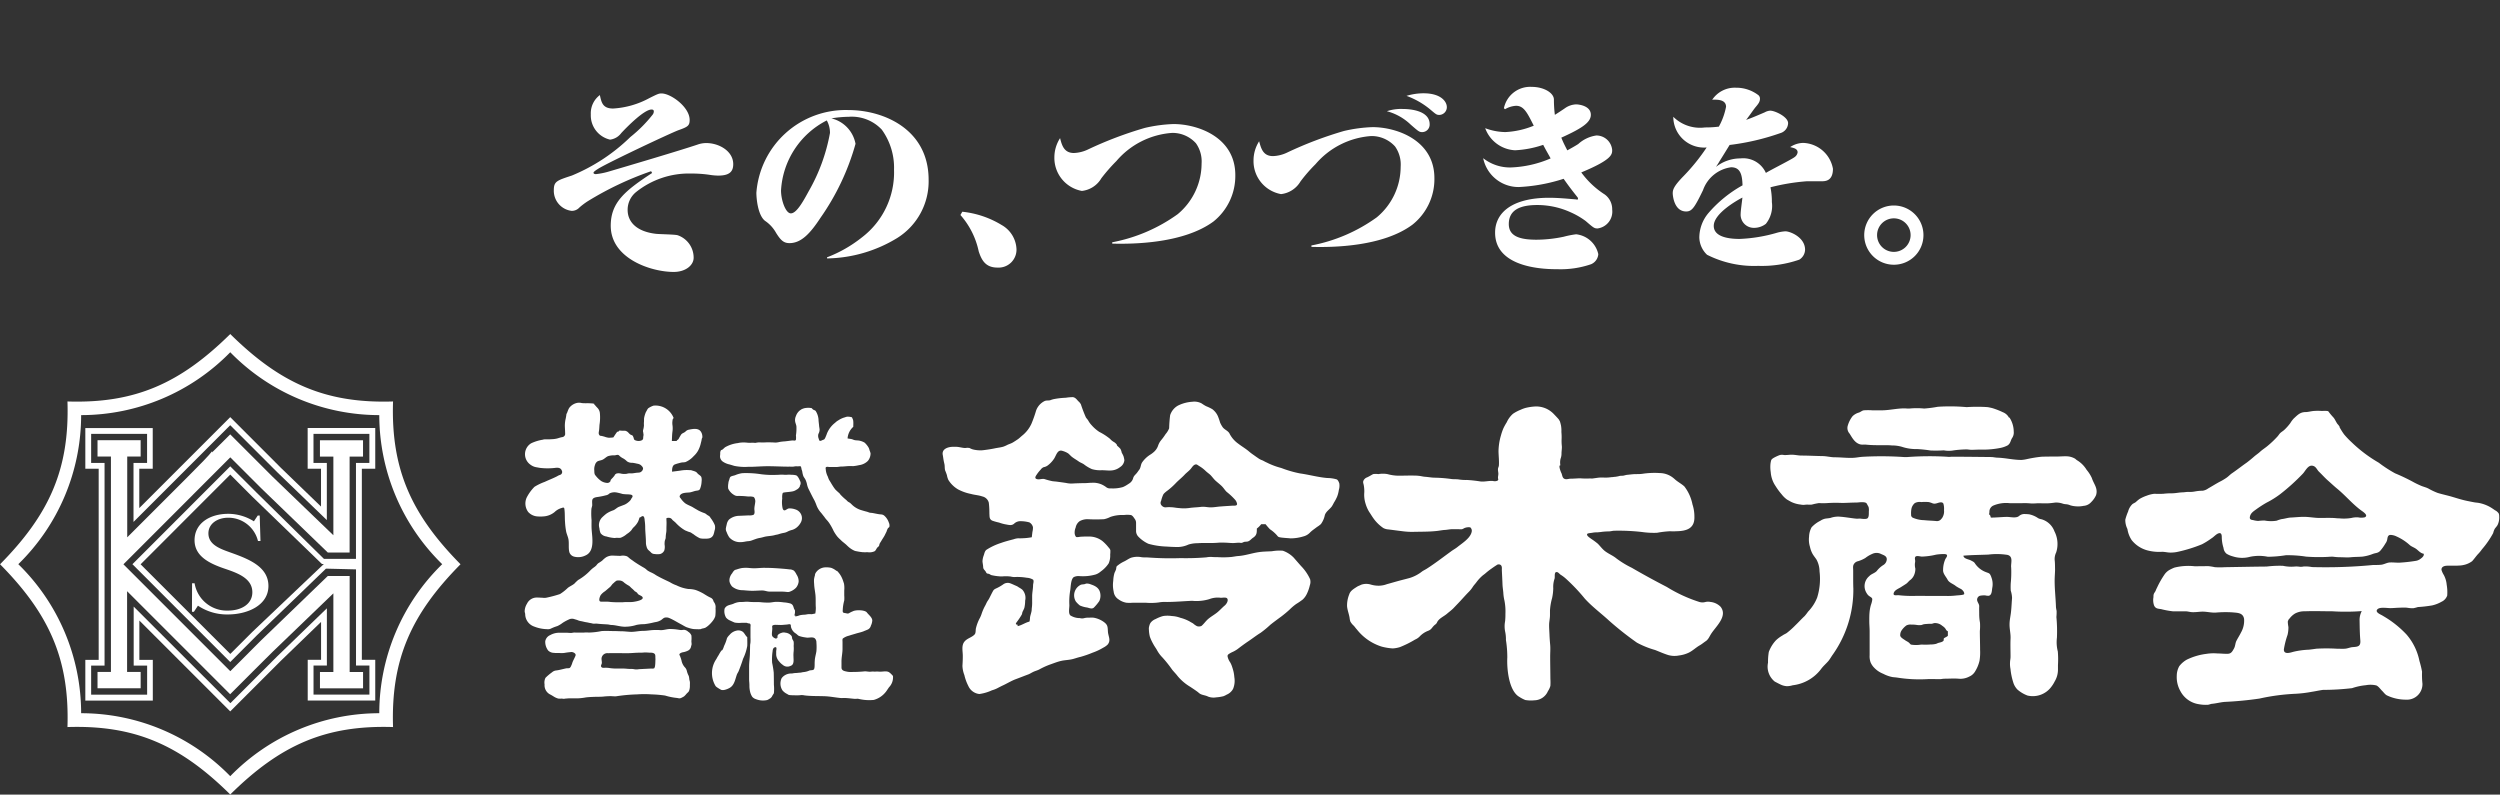
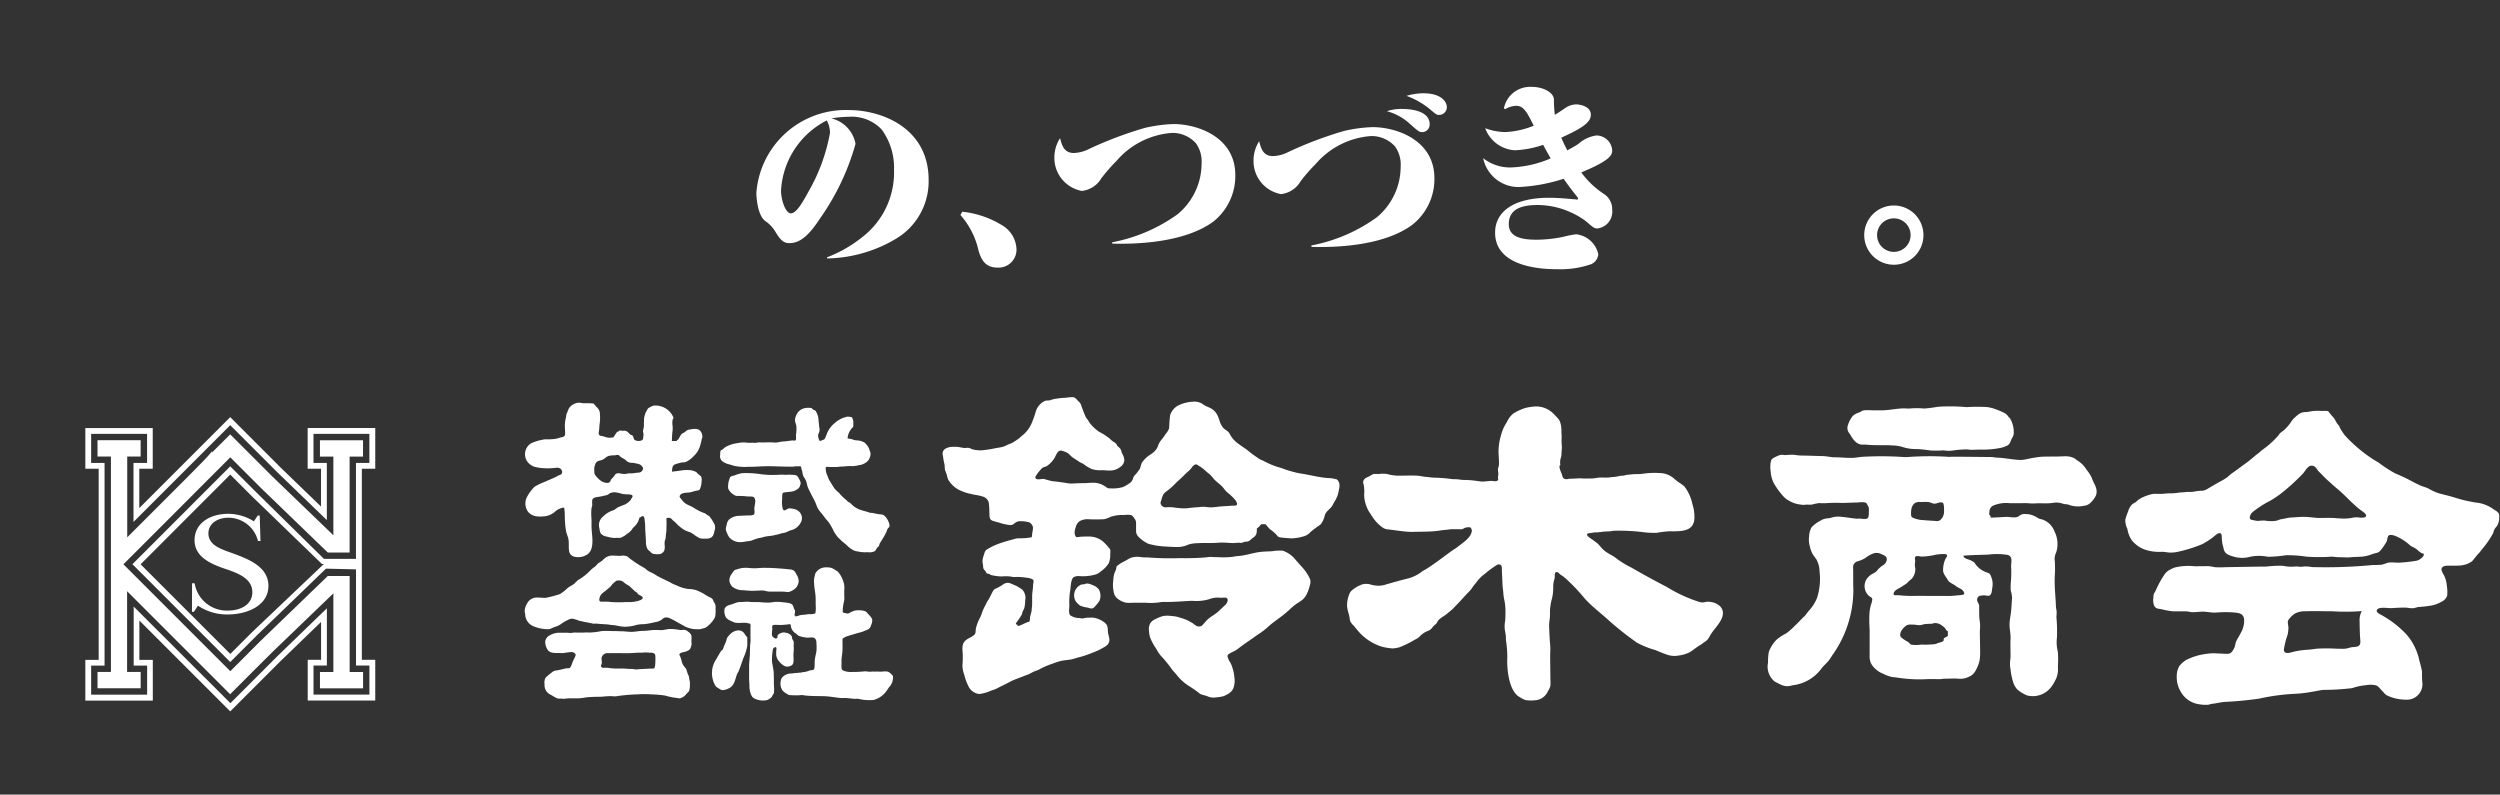
<svg xmlns="http://www.w3.org/2000/svg" width="129" height="41" viewBox="0 0 129 41">
  <rect x="0" y="0" width="129" height="41" fill="#333333" stroke="none" />
  <defs>
    <clipPath id="a">
      <rect width="129" height="41" transform="translate(20 6.452)" fill="#fff" />
    </clipPath>
  </defs>
  <g transform="translate(-20 -6.452)" clip-path="url(#a)">
    <g transform="translate(20 10.935)">
      <g transform="translate(28.575)">
-         <path d="M133.523,5.549A16.5,16.5,0,0,0,130.25,7.1a3.543,3.543,0,0,0-.425.32.533.533,0,0,1-.4.176,1.044,1.044,0,0,1-.923-1.067c0-.456.156-.5.932-.756a9.535,9.535,0,0,0,3.018-1.988,7.023,7.023,0,0,0,1.139-1.141.285.285,0,0,0,.071-.185c0-.051-.031-.093-.116-.093-.371,0-1.212.838-1.563,1.214a.852.852,0,0,1-.578.34,1.281,1.281,0,0,1-.994-1.305,1.17,1.17,0,0,1,.467-.994c.082.382.145.694.683.694a4.455,4.455,0,0,0,1.875-.54c.438-.218.487-.238.625-.238.476,0,1.45.7,1.45,1.368,0,.311-.116.362-.6.536-.456.178-3.407,1.566-4.083,1.959-.08.053-.278.165-.278.229s.093.071.124.071a3.658,3.658,0,0,0,.694-.142c.921-.271,3.645-1.076,4.568-1.388a1.327,1.327,0,0,1,.436-.073c.652,0,1.388.414,1.388,1.087,0,.382-.187.592-.776.592a3.133,3.133,0,0,1-.458-.042,6.289,6.289,0,0,0-.921-.064,4.363,4.363,0,0,0-2.86.956,1.177,1.177,0,0,0-.434.921c0,.623.467,1.121,1.47,1.234.178.02.952.029,1.107.071a1.221,1.221,0,0,1,.829,1.159c0,.4-.425.736-1.027.736-1.181,0-3.251-.694-3.251-2.382,0-1.2.725-1.8,2.135-2.724Z" transform="translate(-128.5 -1.198)" fill="#fff" />
        <path d="M176.782,9.514c0,.5.238,1.181.507,1.181.3,0,.654-.652.912-1.127a9.379,9.379,0,0,0,1.107-3.024,1.317,1.317,0,0,0-.165-.645A4.325,4.325,0,0,0,176.782,9.514Zm2.373,3.449a6.759,6.759,0,0,0,1.81-1.036,4.212,4.212,0,0,0,1.648-3.48,3.35,3.35,0,0,0-.632-2.073,2.126,2.126,0,0,0-1.7-.663,5.859,5.859,0,0,0-.9.082,1.659,1.659,0,0,1,1.245,1.314,12.487,12.487,0,0,1-1.812,3.823c-.518.789-.985,1.3-1.594,1.3-.291,0-.447-.133-.694-.529a1.793,1.793,0,0,0-.569-.62c-.382-.3-.447-1.192-.447-1.45a4.621,4.621,0,0,1,4.754-4.267c1.79,0,4.134.974,4.134,3.6a3.448,3.448,0,0,1-1.617,3,7.148,7.148,0,0,1-3.625,1.056v-.053" transform="translate(-165.056 -4.168)" fill="#fff" />
        <path d="M222.956,28.97a4.88,4.88,0,0,1,2.03.685,1.5,1.5,0,0,1,.767,1.243.925.925,0,0,1-.985.954c-.623,0-.821-.4-.965-.838a4.114,4.114,0,0,0-.943-1.875Z" transform="translate(-201.877 -22.528)" fill="#fff" />
-         <path d="M247.644,14.738a8.473,8.473,0,0,0,3.378-1.45,3.407,3.407,0,0,0,1.234-2.611,1.619,1.619,0,0,0-.291-1.047,1.627,1.627,0,0,0-1.232-.536,4.159,4.159,0,0,0-2.871,1.45,8.94,8.94,0,0,0-.778.89,1.333,1.333,0,0,1-1.005.654,1.73,1.73,0,0,1-1.419-1.739,1.828,1.828,0,0,1,.294-.985c.091.362.2.767.714.767a1.857,1.857,0,0,0,.736-.187,19.489,19.489,0,0,1,2.922-1.107,7.5,7.5,0,0,1,1.481-.2c1.243,0,3.189.672,3.189,2.631a3.011,3.011,0,0,1-1.13,2.4c-1.523,1.119-4.083,1.17-5.221,1.139Z" transform="translate(-218.829 -6.719)" fill="#fff" />
+         <path d="M247.644,14.738a8.473,8.473,0,0,0,3.378-1.45,3.407,3.407,0,0,0,1.234-2.611,1.619,1.619,0,0,0-.291-1.047,1.627,1.627,0,0,0-1.232-.536,4.159,4.159,0,0,0-2.871,1.45,8.94,8.94,0,0,0-.778.89,1.333,1.333,0,0,1-1.005.654,1.73,1.73,0,0,1-1.419-1.739,1.828,1.828,0,0,1,.294-.985c.091.362.2.767.714.767a1.857,1.857,0,0,0,.736-.187,19.489,19.489,0,0,1,2.922-1.107,7.5,7.5,0,0,1,1.481-.2c1.243,0,3.189.672,3.189,2.631a3.011,3.011,0,0,1-1.13,2.4c-1.523,1.119-4.083,1.17-5.221,1.139" transform="translate(-218.829 -6.719)" fill="#fff" />
        <path d="M299.645,1.49c.881,0,1.2.416,1.2.716a.4.4,0,0,1-.382.4c-.145,0-.176-.029-.447-.258a4.1,4.1,0,0,0-1.252-.725A3.006,3.006,0,0,1,299.645,1.49Zm-1.087.809c.569,0,1.4.147,1.4.787a.388.388,0,0,1-.383.407c-.153,0-.2-.042-.594-.385a2.827,2.827,0,0,0-1.23-.694,2.351,2.351,0,0,1,.807-.116m-4.7,7.043A8.451,8.451,0,0,0,297.23,7.89a3.4,3.4,0,0,0,1.232-2.611,1.613,1.613,0,0,0-.289-1.045,1.632,1.632,0,0,0-1.232-.538,4.159,4.159,0,0,0-2.871,1.45,8.2,8.2,0,0,0-.776.892,1.342,1.342,0,0,1-1.005.654,1.728,1.728,0,0,1-1.419-1.739,1.843,1.843,0,0,1,.289-.987c.1.365.2.765.716.765a1.835,1.835,0,0,0,.734-.185,19.749,19.749,0,0,1,2.922-1.11,7.542,7.542,0,0,1,1.481-.2c1.243,0,3.191.674,3.191,2.631a3,3,0,0,1-1.13,2.4C297.552,9.4,295,9.447,293.857,9.415V9.342" transform="translate(-254.763 -1.159)" fill="#fff" />
        <path d="M345.23,1.1A1.382,1.382,0,0,1,346.671,0c.609,0,1.125.3,1.139.643a6.255,6.255,0,0,0,.049.8c.084-.049.447-.289.518-.34a1.058,1.058,0,0,1,.58-.2c.136,0,.758.071.758.536,0,.374-.4.676-1.523,1.181.1.251.165.374.309.656.091-.051.4-.218.569-.331A1.751,1.751,0,0,1,350,2.508a.819.819,0,0,1,.816.745c0,.231,0,.5-1.594,1.161a4.494,4.494,0,0,0,1.212,1.139.937.937,0,0,1,.383.778.876.876,0,0,1-.754.974c-.167,0-.207-.031-.612-.382a4.056,4.056,0,0,0-.787-.456,4.147,4.147,0,0,0-1.71-.371c-.912,0-1.472.267-1.472.983,0,.62.551.807,1.43.807a6.9,6.9,0,0,0,1.4-.153,4.856,4.856,0,0,1,.643-.127A1.319,1.319,0,0,1,350.1,8.63a.61.61,0,0,1-.371.52,4.823,4.823,0,0,1-1.732.258c-.518,0-3.222,0-3.222-1.886,0-1.045.9-1.8,2.789-1.8.516,0,1.09.062,1.365.082a.524.524,0,0,0,.073.011c.022,0,.051,0,.051-.04a.142.142,0,0,0-.042-.1c-.371-.467-.518-.674-.7-.932a8.875,8.875,0,0,1-2.31.425A1.861,1.861,0,0,1,344.16,3.68a2.234,2.234,0,0,0,1.419.478,5.687,5.687,0,0,0,2.061-.467c-.133-.249-.229-.4-.383-.7a5.274,5.274,0,0,1-1.452.28,1.731,1.731,0,0,1-1.541-1.139,3.082,3.082,0,0,0,1.034.2,4.388,4.388,0,0,0,1.472-.329c-.334-.663-.509-1.027-.912-1.027a1.248,1.248,0,0,0-.572.178Z" transform="translate(-296.203)" fill="#fff" />
-         <path d="M394.414,3.74a.36.36,0,0,0,.147-.238c0-.189-.209-.229-.385-.271a1.243,1.243,0,0,1,.674-.216,1.619,1.619,0,0,1,1.534,1.334c0,.645-.407.645-.589.645h-.758a10.7,10.7,0,0,0-1.877.311,3.758,3.758,0,0,1,.073.765,1.473,1.473,0,0,1-.311,1.121.988.988,0,0,1-.6.207.681.681,0,0,1-.7-.736c0-.136.08-.707.091-.827-.236.122-1.479.807-1.479,1.461,0,.609.878.674,1.334.674a7.9,7.9,0,0,0,1.937-.322,2.094,2.094,0,0,1,.425-.071c.249,0,1.016.309,1.016.952a.623.623,0,0,1-.3.511,5.912,5.912,0,0,1-2.115.32,5.388,5.388,0,0,1-2.642-.572,1.266,1.266,0,0,1-.4-.9,1.979,1.979,0,0,1,.471-1.254,6.434,6.434,0,0,1,1.759-1.43c-.018-.5-.085-.932-.589-.932a1.79,1.79,0,0,0-1.45,1.181c-.436.9-.572,1.1-.869,1.1-.645,0-.694-.872-.694-.932,0-.185.038-.362.565-.9a10.306,10.306,0,0,0,1.185-1.47,1.591,1.591,0,0,1-1.721-1.583,1.962,1.962,0,0,0,1.637.549,5.576,5.576,0,0,0,.714-.042,3.46,3.46,0,0,0,.371-1.023c0-.385-.465-.374-.714-.365a1.4,1.4,0,0,1,1.232-.62,1.883,1.883,0,0,1,1.152.385.236.236,0,0,1,.08.185c0,.156-.08.26-.238.447-.085.1-.4.56-.478.643.211-.071.467-.176.965-.391a.656.656,0,0,1,.28-.085c.249,0,.923.322.923.643a.553.553,0,0,1-.407.518,12.288,12.288,0,0,1-2.611.609c-.082.133-.445.725-.52.838-.04.073-.08.136-.185.294a2.041,2.041,0,0,1,1.263-.438,1.28,1.28,0,0,1,1.314.749C393.16,4.412,394.3,3.845,394.414,3.74Z" transform="translate(-330.379 -0.124)" fill="#fff" />
        <path d="M434.122,28.2a.865.865,0,1,0,.858.869A.863.863,0,0,0,434.122,28.2Zm-.009,2.393a1.528,1.528,0,1,1,1.53-1.523,1.524,1.524,0,0,1-1.53,1.523" transform="translate(-364.968 -21.416)" fill="#fff" />
      </g>
      <path d="M194.943,83.817a.271.271,0,0,1-.027-.02.559.559,0,0,0-.376-.127c-.053,0-.111.036-.16.036s-.089,0-.131,0c-.085.009-.176.009-.265.024-.044.007-.091.033-.129.04a.838.838,0,0,1-.258-.007,1.85,1.85,0,0,0-.271-.016.463.463,0,0,0-.24.042,1,1,0,0,0-.236.238.433.433,0,0,0-.085.3c.031.1.173.171.249.227.058.042.122.069.18.111s.078.093.129.116a1.565,1.565,0,0,0,.509,0c.16,0,.325.009.485-.007a1.171,1.171,0,0,0,.3-.033c.04-.016.076-.036.113-.047.076-.022.238-.047.274-.129.018-.049-.018-.062.018-.109.025-.031.2-.1.2-.138,0-.073,0-.149,0-.225-.093-.04-.089-.091-.149-.165A.7.7,0,0,0,194.943,83.817Zm17.892-.371a.4.4,0,0,0-.073.149,1.848,1.848,0,0,0,.033.28,1.714,1.714,0,0,1-.044.4,4.281,4.281,0,0,0-.191.752c-.011.276.318.176.48.127a4.124,4.124,0,0,1,.807-.111c.131-.013.262-.033.391-.051a9.071,9.071,0,0,1,1.043,0c.142,0,.3.011.44,0s.253-.073.394-.082c.256-.02.418-.027.389-.358s-.031-.674-.038-1.023a.99.99,0,0,1,.113-.478,10.831,10.831,0,0,1-1.508.011c-.476,0-.952-.02-1.425,0a1.035,1.035,0,0,0-.5.109,1.014,1.014,0,0,0-.309.285m-84.362,2.537a.3.3,0,0,0,.036-.1,2.019,2.019,0,0,0,.018-.28.641.641,0,0,0,0-.147.8.8,0,0,0-.007-.147c-.031-.122-.187-.125-.3-.122a2.586,2.586,0,0,0-.262-.011,1.706,1.706,0,0,1-.24.011c-.207,0-.425.027-.632.027-.336,0-.667-.009-1,0a.3.3,0,0,0-.322.2c-.038.1.011.213,0,.318-.011.064-.067.125-.027.187s.122.047.178.047a1.31,1.31,0,0,1,.211.009,2.549,2.549,0,0,0,.487.031h.256c.125,0,.245.022.369.02a.918.918,0,0,1,.225.02.591.591,0,0,0,.207-.007l.213-.011.431-.022a.343.343,0,0,0,.142-.009c.009,0,.016-.009.024-.016m3.491-.916a.151.151,0,0,1,.024-.031,1.036,1.036,0,0,0,.076-.191,2.022,2.022,0,0,0,.136-.349c.022-.113.129-.2.2-.282a.654.654,0,0,1,.318-.165.393.393,0,0,1,.307.058c.1.078.136.2.236.282,0,.149.009.3,0,.454a2.514,2.514,0,0,1-.216.663c-.064.207-.145.429-.229.638-.027.064-.069.116-.091.178-.085.236-.127.54-.362.678a.944.944,0,0,1-.238.1.41.41,0,0,1-.2.011,1.452,1.452,0,0,1-.182-.107.446.446,0,0,1-.113-.089,1.283,1.283,0,0,1,.038-1.4c.031-.058.058-.109.093-.162s.065-.118.1-.171a.51.51,0,0,1,.093-.122M150.4,82.734a1.216,1.216,0,0,1-.176-.18.607.607,0,0,1,.271-.867,1.212,1.212,0,0,1,.153-.02c.042-.007.082-.029.127-.036a.505.505,0,0,1,.227.044c.251.082.449.2.487.485a.662.662,0,0,1-.053.374,2.429,2.429,0,0,1-.265.322c-.1.109-.236.042-.36.011a1.383,1.383,0,0,1-.345-.091.186.186,0,0,1-.067-.042m-20.572,2.7c.018.053.033.107.049.16a.72.72,0,0,0,.165.347.4.4,0,0,1,.116.216,1.079,1.079,0,0,0,.093.238.725.725,0,0,1,.029.171c.007.047.024.091.031.14s0,.127,0,.189a.719.719,0,0,1-.038.258c-.02.071-.091.113-.136.165a1,1,0,0,1-.125.133,1.316,1.316,0,0,1-.147.08c-.1.047-.149.007-.245,0a3.155,3.155,0,0,1-.589-.122,6.154,6.154,0,0,0-.7-.06,5.174,5.174,0,0,0-.743,0,8.51,8.51,0,0,0-1.09.1,2.271,2.271,0,0,1-.247-.009,3.781,3.781,0,0,0-.423.024c-.149.013-.307.007-.458.013s-.287.011-.429.029a2.818,2.818,0,0,1-.407.047c-.062,0-.122,0-.182,0-.087,0-.162,0-.251,0-.064,0-.131.009-.2.013-.033,0-.062.011-.093.013a.805.805,0,0,1-.1-.013,1.27,1.27,0,0,1-.185,0,.842.842,0,0,1-.229-.1,2.6,2.6,0,0,0-.227-.131.532.532,0,0,1-.254-.5.555.555,0,0,1,.047-.34,2.483,2.483,0,0,1,.331-.28.381.381,0,0,1,.22-.1c.171-.02.351-.076.527-.111.047-.007.091,0,.136-.007.078-.011.111-.127.142-.191.018-.04.027-.087.044-.131.042-.1.1-.2.14-.3a.125.125,0,0,0,.013-.084c-.02-.08-.156-.136-.229-.127-.1.011-.207.02-.309.04a1.1,1.1,0,0,1-.256.013c-.109-.011-.216.007-.322-.011a.429.429,0,0,1-.3-.122.74.74,0,0,1-.149-.476.426.426,0,0,1,.26-.32.938.938,0,0,1,.463-.12l.376,0c.076,0,.156.013.236.011.051,0,.1-.02.153-.02.171,0,.342.009.516,0a1.5,1.5,0,0,1,.245,0,3.59,3.59,0,0,0,.652-.076c.233-.018.478,0,.714,0,.107,0,.209.009.314.009.165,0,.329.027.5.031.207,0,.414-.051.62-.051.151,0,.3-.024.454-.038a2.939,2.939,0,0,1,.443,0c.158.007.316-.053.476-.058a2.515,2.515,0,0,1,.387.027c.064.007.131.024.2.027.049,0,.1-.011.151-.013a.354.354,0,0,1,.216.1.406.406,0,0,1,.165.191,1.44,1.44,0,0,1,0,.294c0,.049.011.1.011.149s-.02.082-.027.122a.293.293,0,0,1-.178.227.9.9,0,0,1-.249.076c-.056.013-.151.044-.173.1-.013.04.018.069.033.1a.4.4,0,0,0,.027.078m6.158-8.851a.372.372,0,0,1-.182.187.548.548,0,0,1-.185.082c-.058.011-.111.02-.176.027-.089.011-.178.016-.267.031-.051.011-.069.007-.089.056a.814.814,0,0,0-.016.256,1.486,1.486,0,0,0,.018.5c.016.049.04.118.107.111s.138-.091.225-.1a.877.877,0,0,1,.32.049.484.484,0,0,1,.314.282.459.459,0,0,1-.013.371.835.835,0,0,1-.247.3.7.7,0,0,1-.211.107,1.077,1.077,0,0,0-.22.078.626.626,0,0,1-.214.076,1.992,1.992,0,0,0-.269.069c-.062.022-.125.024-.189.044-.165.047-.336.047-.5.08-.084.02-.167.047-.249.062a1.37,1.37,0,0,0-.269.071c-.071.024-.138.051-.211.076a.705.705,0,0,1-.167.027c-.116.011-.229.047-.347.047a.736.736,0,0,1-.609-.245,1.184,1.184,0,0,1-.138-.276.306.306,0,0,1-.036-.209c.011-.067.031-.138.044-.2a.493.493,0,0,1,.118-.236.832.832,0,0,1,.52-.191c.16-.007.322-.013.487-.022a.61.61,0,0,0,.249-.027c.093-.06.051-.211.049-.3,0-.133.04-.262.049-.4,0-.064-.029-.2-.1-.227a.719.719,0,0,0-.218-.02.916.916,0,0,1-.138-.009,4.058,4.058,0,0,0-.436-.02.317.317,0,0,1-.2-.049.746.746,0,0,1-.309-.334.958.958,0,0,1,.011-.276.471.471,0,0,1,.036-.151c.031-.078.027-.165.111-.2s.149-.038.222-.069a1.32,1.32,0,0,1,.2-.067.891.891,0,0,1,.229-.033,5.094,5.094,0,0,1,.9.06,4.592,4.592,0,0,0,.783.031c.089,0,.18-.009.267-.011s.171.016.258.007a1.312,1.312,0,0,1,.247,0,.97.97,0,0,1,.24.027c.1.038.169.211.211.3a.244.244,0,0,1,.007.2c-.009.016-.016.029-.025.047m57.544,3.8a.372.372,0,0,1,0,.165.78.78,0,0,0,.018.3.789.789,0,0,1-.058.318.628.628,0,0,1-.191.262c-.082.056-.131.131-.2.187-.1.071-.193.125-.291.189-.12.078-.309.14-.369.287-.071.189.151.122.254.133a6.011,6.011,0,0,0,.72.036c.56-.007,1.116.007,1.677,0a3.691,3.691,0,0,0,.543-.02c.082-.011.414-.02.434-.076.024-.1-.093-.218-.16-.26a2.108,2.108,0,0,1-.267-.151c-.129-.113-.347-.171-.429-.331s-.249-.318-.231-.514a1.386,1.386,0,0,1,.12-.556c.029-.047.087-.12.084-.173,0-.069-.084-.076-.142-.08a2.691,2.691,0,0,0-.425.031,3.579,3.579,0,0,1-.734.1c-.145-.009-.4-.111-.351.153m-32.736,2.964c-.176.131-.354.26-.529.4a5.106,5.106,0,0,1-.509.42c-.218.133-.411.287-.62.427s-.387.274-.576.418a1.637,1.637,0,0,1-.218.127,1.368,1.368,0,0,0-.231.125c-.08.064-.056.113-.033.2a.874.874,0,0,0,.118.231,1.22,1.22,0,0,1,.1.238,2.459,2.459,0,0,1,.073.258,1.91,1.91,0,0,1,.036.256,1.1,1.1,0,0,1-.058.594.513.513,0,0,1-.085.129.649.649,0,0,1-.245.18,1.262,1.262,0,0,1-.165.082,2.066,2.066,0,0,1-.387.062.784.784,0,0,1-.414-.04c-.136-.071-.291-.071-.418-.147a.688.688,0,0,1-.1-.08c-.133-.1-.26-.182-.4-.276a2.507,2.507,0,0,1-.66-.563c-.087-.116-.182-.207-.274-.32a6.191,6.191,0,0,0-.5-.629,1.676,1.676,0,0,1-.3-.411c-.06-.1-.125-.185-.176-.285a2.357,2.357,0,0,1-.176-.38,1.737,1.737,0,0,1-.049-.356.482.482,0,0,1,.022-.209.456.456,0,0,1,.073-.165.6.6,0,0,1,.249-.18,1.9,1.9,0,0,1,.389-.156,1.5,1.5,0,0,1,.447,0,1.471,1.471,0,0,1,.447.093,1.99,1.99,0,0,1,.485.193c.053.038.113.06.171.1a.9.9,0,0,0,.2.138.33.33,0,0,0,.227-.011c.129-.107.22-.251.347-.36s.285-.2.427-.307c.158-.118.28-.265.429-.389.085-.069.22-.274.113-.376-.058-.056-.249-.022-.314-.022a1.206,1.206,0,0,0-.6.071,2.3,2.3,0,0,1-.883.085c-.434.018-.865.058-1.3.06a1.785,1.785,0,0,0-.423.024,3.051,3.051,0,0,1-.654.016c-.231,0-.463,0-.692,0a2.14,2.14,0,0,1-.316,0,.974.974,0,0,1-.416-.178.542.542,0,0,1-.247-.4,1.533,1.533,0,0,1-.022-.551,1.689,1.689,0,0,1,.064-.407c.027-.064.06-.12.082-.191.009-.038.009-.085.022-.127s.042-.053.082-.085a1.6,1.6,0,0,1,.329-.2c.116-.058.214-.133.336-.182a1.1,1.1,0,0,1,.525-.033c.131.024.262.007.391.02a15.62,15.62,0,0,0,1.646.031,12.69,12.69,0,0,0,1.332-.04,1.143,1.143,0,0,1,.274-.02c.109.011.22.007.331.011a4.448,4.448,0,0,0,.709-.013c.125-.018.242-.042.371-.049.345-.031.692-.153,1.034-.2.22-.031.438-.031.66-.044a2.286,2.286,0,0,1,.563-.027,1.443,1.443,0,0,1,.56.356c.127.145.251.289.38.434a2.378,2.378,0,0,1,.467.68.523.523,0,0,1-.013.314,2.062,2.062,0,0,1-.149.431.98.98,0,0,1-.214.3,3.537,3.537,0,0,1-.34.233,2.58,2.58,0,0,0-.325.274c-.151.142-.316.276-.48.4m-34.312-7.372a.133.133,0,0,1,.056-.036.491.491,0,0,1,.22.007.829.829,0,0,0,.3.009.579.579,0,0,1,.138-.024,1.072,1.072,0,0,0,.169,0c.08-.011.151-.024.231-.031s.138,0,.2-.049a.229.229,0,0,0,.1-.162c0-.076-.064-.133-.116-.182a.4.4,0,0,0-.191-.073,1.958,1.958,0,0,0-.249-.047.426.426,0,0,1-.276-.076.9.9,0,0,0-.176-.14.815.815,0,0,1-.2-.133c-.038-.04-.06-.062-.118-.058s-.093.02-.138.024a.993.993,0,0,0-.345.042c-.109.049-.187.145-.3.191-.078.031-.167.038-.24.076a.312.312,0,0,0-.129.18.645.645,0,0,0-.036.318.5.5,0,0,0,.02.171.623.623,0,0,0,.082.111,1.233,1.233,0,0,0,.262.242.66.66,0,0,0,.285.091.186.186,0,0,0,.178-.082c.013-.027.007-.056.027-.082a.984.984,0,0,1,.093-.1c.033-.042.073-.08.1-.125a.233.233,0,0,1,.04-.064m68.429,2.3a.394.394,0,0,0,.071-.113.591.591,0,0,0,.056-.327.946.946,0,0,0-.029-.327c-.027-.078-.113-.085-.191-.071-.129.024-.229.093-.365.047a1.354,1.354,0,0,0-.2-.067,2.3,2.3,0,0,0-.391,0,.517.517,0,0,0-.331.053.532.532,0,0,0-.167.26,1.208,1.208,0,0,0-.024.334.158.158,0,0,0,.1.165,1.534,1.534,0,0,0,.58.122c.213.024.42.024.629.047a.275.275,0,0,0,.256-.12m-67.433,3.729a1.6,1.6,0,0,0-.125-.122c-.058-.044-.1-.1-.158-.145a1.741,1.741,0,0,1-.256-.167.354.354,0,0,0-.229-.109.5.5,0,0,0-.165.009.921.921,0,0,0-.151.125c-.078.053-.116.14-.182.2-.089.073-.173.149-.26.22a.849.849,0,0,0-.216.191c-.051.073-.149.334,0,.345s.336-.011.5.018a5.727,5.727,0,0,0,.647.013c.2-.022.4.011.594-.029.078-.013.491-.084.411-.233-.042-.076-.176-.1-.234-.16-.018-.02-.031-.047-.049-.069-.036-.033-.076-.047-.113-.078a.02.02,0,0,1-.022-.007M137.9,80.975a1.176,1.176,0,0,1,.262.378c.042.093.071.191.1.282a1.316,1.316,0,0,1,.013.351v.26a1.642,1.642,0,0,1,0,.256,2.227,2.227,0,0,0-.076.465c0,.056-.018.131.031.165a.292.292,0,0,0,.076.02c.1.013.158.053.24-.007a1.2,1.2,0,0,1,.171-.082c.142-.082.62-.078.725.058.087.122.276.251.28.416a.725.725,0,0,1-.073.269.3.3,0,0,1-.142.189c-.076.038-.158.064-.236.1-.129.051-.273.078-.4.118s-.236.067-.349.107a.845.845,0,0,0-.32.147c-.029.038-.016.133-.016.178,0,.1,0,.211,0,.316.007.24-.058.474-.053.718,0,.093,0,.187,0,.282,0,.176.18.193.309.22a1.129,1.129,0,0,0,.274.011c.2,0,.394-.009.591-.029.116-.013.236.031.349.013a.914.914,0,0,1,.191,0,1.39,1.39,0,0,1,.236,0c.16.013.363-.053.5.027a.733.733,0,0,1,.125.107c.024.024.073.067.082.1a.731.731,0,0,1-.2.567c-.067.087-.12.187-.191.269a1.18,1.18,0,0,1-.6.389,2.353,2.353,0,0,1-.8-.058c-.071-.007-.145.009-.216,0-.18-.016-.365-.044-.554-.042a.9.9,0,0,1-.156,0c-.276-.027-.538-.082-.812-.091-.342-.013-.694,0-1.032-.042a.826.826,0,0,0-.18-.018.658.658,0,0,1-.116.011c-.1.011-.189,0-.287,0a1.965,1.965,0,0,1-.2-.011.228.228,0,0,1-.107-.051.721.721,0,0,1-.254-.193.653.653,0,0,1-.042-.623.553.553,0,0,1,.176-.16.628.628,0,0,1,.354-.085c.051-.007.1-.02.153-.024.1,0,.2-.018.3-.022.049-.007.1-.024.147-.027a.95.95,0,0,0,.3-.078c.065-.027.185-.007.231-.058s.042-.193.044-.269a2.025,2.025,0,0,1,.007-.2c.011-.16.06-.314.084-.471a2.725,2.725,0,0,0,0-.447.291.291,0,0,0-.044-.171c-.1-.167-.34-.053-.494-.091a1.764,1.764,0,0,1-.354-.078c-.073-.029-.118-.1-.191-.14a.559.559,0,0,1-.225-.309c-.016-.04,0-.12-.033-.145s-.111-.007-.156,0c-.073.011-.147.011-.22.02-.125.013-.242,0-.365,0a.365.365,0,0,0-.162.022c-.06.031-.033.1-.033.158,0,.1-.02.193-.02.294s.031.14.12.2a.848.848,0,0,0,.118.047v-.051a.378.378,0,0,0,.049,0c.007-.058-.013-.1.029-.156a.411.411,0,0,1,.178-.1.315.315,0,0,1,.2-.011.453.453,0,0,1,.327.18.541.541,0,0,1,.024.122c.016.062.067.107.078.171a1.118,1.118,0,0,1,0,.211,1.606,1.606,0,0,1,0,.274,1.768,1.768,0,0,0-.009.287c0,.127.038.354-.093.44a.493.493,0,0,1-.162.062.357.357,0,0,1-.3-.087.817.817,0,0,1-.185-.176.574.574,0,0,1-.153-.342v-.182c0-.06.058-.236-.056-.209s-.122.142-.131.227a2.643,2.643,0,0,0-.022.578,4.785,4.785,0,0,1,.082.5c.007.209.007.418.009.629a2.216,2.216,0,0,1,0,.438c0,.007-.076.12-.085.14a.3.3,0,0,1-.147.151.614.614,0,0,1-.111.062.978.978,0,0,1-.574-.042.424.424,0,0,1-.2-.125.808.808,0,0,1-.113-.271,1.3,1.3,0,0,1-.033-.322c0-.107-.016-.209-.016-.32,0-.218,0-.436,0-.652,0-.2.029-.391.038-.585.007-.167.009-.334.013-.5,0-.058.018-.111.02-.169a2.245,2.245,0,0,0,0-.245c0-.171,0-.349,0-.525,0-.047.02-.133-.016-.171s-.085-.022-.122-.036a.208.208,0,0,0-.085-.024c-.069,0-.142,0-.213,0a1.4,1.4,0,0,1-.374-.009c-.073-.027-.153-.065-.227-.1a.568.568,0,0,1-.222-.156.65.65,0,0,1-.076-.465c.1-.191.28-.18.454-.251a.922.922,0,0,1,.342-.091c.076,0,.149,0,.222-.007a1.2,1.2,0,0,1,.254,0,2.67,2.67,0,0,0,.3.009c.1,0,.209,0,.311.011a3.271,3.271,0,0,0,.391.018c.125,0,.24-.033.369-.038a2.515,2.515,0,0,1,.409.027,1.571,1.571,0,0,1,.351.06c.129.056.138.142.176.258.011.036.038.06.049.091a.568.568,0,0,1-.031.265h.049v.051a.959.959,0,0,0,.231-.06,1.317,1.317,0,0,1,.229-.029c.069,0,.136-.02.2-.027s.127,0,.189,0c.018,0,.185-.036.185-.036a1.662,1.662,0,0,0,.027-.3c-.016-.2,0-.414-.016-.616s-.065-.4-.071-.607a1.609,1.609,0,0,1-.007-.231,1.094,1.094,0,0,1,.047-.209.261.261,0,0,1,.044-.14.617.617,0,0,1,.46-.276,1.157,1.157,0,0,1,.329.022.889.889,0,0,1,.278.158m-2.208-.027a.774.774,0,0,1,.149.218.631.631,0,0,1,.109.354.6.6,0,0,1-.136.325.842.842,0,0,1-.36.216.359.359,0,0,1-.129,0,2.621,2.621,0,0,0-.349-.016c-.173,0-.345,0-.523,0-.133,0-.245-.058-.38-.058-.171,0-.34.016-.509.016s-.329-.018-.494-.031a.841.841,0,0,1-.558-.193.624.624,0,0,1-.127-.236.478.478,0,0,1,0-.169.6.6,0,0,1,.138-.28.487.487,0,0,1,.131-.162.3.3,0,0,1,.071-.022,2.3,2.3,0,0,1,.276-.078,1.669,1.669,0,0,1,.316-.013c.111.009.218.022.331.022.2,0,.391-.029.589-.022.34,0,.687.027,1.025.056.069.007.138.013.209.024a.372.372,0,0,1,.22.06M216.756,78.2c.173-.107-.153-.3-.225-.356-.445-.331-.8-.765-1.223-1.11-.162-.133-.311-.276-.471-.416s-.3-.3-.451-.445c-.131-.12-.158-.287-.349-.322-.229-.044-.365.265-.489.4a10.573,10.573,0,0,1-1.183,1.07,4.73,4.73,0,0,1-.7.436,5.77,5.77,0,0,0-.527.34c-.125.093-.267.176-.318.336s.011.209.151.222a1.177,1.177,0,0,0,.262.044,3.23,3.23,0,0,1,.325-.022,1.774,1.774,0,0,0,.632.009,1.579,1.579,0,0,1,.258-.082c.162-.016.32-.076.485-.08.222-.011.44-.036.66-.036.269,0,.538.056.809.058.225,0,.449-.009.672,0,.116,0,.229.022.345.02a2.342,2.342,0,0,0,.625-.02,1.169,1.169,0,0,1,.349-.031.809.809,0,0,0,.327,0,.049.049,0,0,0,.033-.013M137.25,74.184a.635.635,0,0,0,.08-.16.788.788,0,0,0,.047-.12,1.331,1.331,0,0,1,.429-.572.724.724,0,0,1,.162-.122,1.152,1.152,0,0,1,.282-.14c.053-.013.109-.038.165-.049a.727.727,0,0,1,.258.031s.04.091.044.1a.3.3,0,0,1,.024.113c.009.091,0,.187,0,.278a.881.881,0,0,0-.294.6s.171.027.187.029a.744.744,0,0,1,.125.042c.111.042.236.018.351.056a.781.781,0,0,1,.218.091,1.08,1.08,0,0,1,.165.193.486.486,0,0,1,.087.2.858.858,0,0,1,.053.156.614.614,0,0,1-.136.389.784.784,0,0,1-.458.222,2.264,2.264,0,0,1-.307.051,2.432,2.432,0,0,0-.285,0c-.1.007-.2.02-.3.02s-.18.024-.273.024c-.12,0-.245,0-.367,0-.051,0-.149-.031-.185.024-.018.029,0,.078,0,.111a.958.958,0,0,0,.107.365,1.4,1.4,0,0,0,.053.142c.031.058.069.111.1.165.022.038.044.076.071.118a2.239,2.239,0,0,0,.158.231,2.807,2.807,0,0,0,.207.191c.033.033.056.078.093.111a2.713,2.713,0,0,0,.249.229c.042.031.065.069.107.1s.078.042.111.069c.049.04.091.087.138.129a1.193,1.193,0,0,0,.465.249c.08.024.156.047.236.067.06.013.118.042.18.058.038.007.082.007.127.013.111.02.231.047.342.064s.185,0,.278.078a.812.812,0,0,1,.229.347.351.351,0,0,1,.031.222c-.018.044-.047.042-.071.073a.647.647,0,0,0-.071.165c-.024.06-.06.12-.089.185-.049.1-.113.185-.167.278-.033.062-.076.116-.107.18-.013.031-.013.064-.027.1a.241.241,0,0,1-.069.073c-.069.058-.085.16-.162.211a.636.636,0,0,1-.369.047,1.955,1.955,0,0,1-.256,0,2.928,2.928,0,0,1-.311-.049.475.475,0,0,1-.113-.031,1.207,1.207,0,0,1-.314-.209c-.058-.051-.093-.093-.153-.14-.036-.031-.073-.06-.111-.091a1.344,1.344,0,0,1-.131-.12,1.688,1.688,0,0,1-.167-.167,2.09,2.09,0,0,1-.193-.294,2.9,2.9,0,0,0-.222-.4,1.324,1.324,0,0,0-.138-.171,1.2,1.2,0,0,1-.12-.156c-.06-.069-.113-.147-.171-.213a1.21,1.21,0,0,1-.227-.371,2.386,2.386,0,0,0-.107-.256c-.1-.178-.187-.36-.28-.545a1.094,1.094,0,0,1-.1-.265,1.046,1.046,0,0,0-.085-.265c-.033-.069-.084-.122-.111-.189a1.138,1.138,0,0,1-.053-.225.754.754,0,0,0-.038-.12.591.591,0,0,0-.027-.125c-.027-.051-.069-.031-.118-.029s-.1,0-.151,0-.093.016-.142.018a.859.859,0,0,1-.131,0,.818.818,0,0,0-.1,0c-.362,0-.729-.024-1.094-.022-.334,0-.665.036-1,.031a2.444,2.444,0,0,1-.46-.011,2.356,2.356,0,0,1-.256-.04c-.076-.024-.16-.049-.233-.071a.96.96,0,0,1-.325-.131.344.344,0,0,1-.169-.269c0-.051.007-.1.011-.147a.286.286,0,0,1,0-.076.308.308,0,0,1,.031-.1c.018-.024.06-.029.087-.047.049-.038.089-.085.14-.122a1.742,1.742,0,0,1,.652-.211,1.142,1.142,0,0,1,.171-.027,1.724,1.724,0,0,1,.338.009c.1.007.191,0,.287,0a1.01,1.01,0,0,0,.116.007,1.228,1.228,0,0,1,.158-.024c.116,0,.222.009.338,0a5.185,5.185,0,0,1,.525.009,1.009,1.009,0,0,0,.216-.031,2.153,2.153,0,0,1,.271-.031c.131-.013.258-.033.385-.047.067-.007.162.038.191-.04a.909.909,0,0,0,0-.22,2.115,2.115,0,0,0,.027-.318v-.111c0-.116-.06-.2-.071-.32a.5.5,0,0,1,.044-.251.636.636,0,0,1,.2-.289c.033-.02.058-.044.089-.06a.791.791,0,0,1,.147-.056,1.081,1.081,0,0,1,.2-.02.757.757,0,0,1,.185.02c.076.116.149.082.2.147a.945.945,0,0,1,.147.5c.009.093.022.187.029.282.007.056.02.118.024.173a.462.462,0,0,1-.062.227.384.384,0,0,0,.02.254c.018.058.024.116.093.1a.285.285,0,0,0,.1-.04.3.3,0,0,0,.093-.04m17.5,2.831a1.654,1.654,0,0,0-.122.349.2.2,0,0,0,.04.251.259.259,0,0,0,.249.076,2.084,2.084,0,0,1,.456.024c.089.013.167.018.258.027a2.077,2.077,0,0,0,.511-.02c.189-.022.378-.027.567-.051.162-.016.316.027.476.027.176,0,.354-.036.529-.047.2-.016.4-.027.592-.04.087-.007.242.024.242-.091a.457.457,0,0,0-.089-.2,3.324,3.324,0,0,0-.447-.42c-.093-.089-.156-.2-.247-.291s-.216-.187-.322-.282-.18-.211-.278-.307c-.078-.071-.165-.129-.238-.2a1.746,1.746,0,0,0-.331-.253c-.036-.02-.116-.087-.16-.087-.133.007-.2.136-.274.225-.089.109-.2.185-.3.285-.145.162-.316.291-.467.447a3.5,3.5,0,0,1-.436.394,1.449,1.449,0,0,0-.167.138.618.618,0,0,0-.047.056m-27.688,3.191c.082.047.151.127.231.178s.136.1.2.14c.131.089.267.169.4.249a1.029,1.029,0,0,1,.167.109.5.5,0,0,0,.113.089c.044.024.076.044.12.064a1.539,1.539,0,0,1,.225.118,1.226,1.226,0,0,0,.136.082c.178.1.369.189.558.278a1.292,1.292,0,0,1,.133.071,1.667,1.667,0,0,0,.28.127,1.969,1.969,0,0,0,.614.189,1.51,1.51,0,0,1,.36.047,1.95,1.95,0,0,1,.245.1c.064.031.138.069.2.107.047.031.093.056.138.085a2.037,2.037,0,0,0,.229.12.3.3,0,0,1,.093.089c.022.031.033.1.058.129a.423.423,0,0,1,.08.311,2.327,2.327,0,0,1-.013.414.773.773,0,0,1-.122.231,1.583,1.583,0,0,1-.218.238.963.963,0,0,1-.176.129.74.74,0,0,1-.149.04c-.038.007-.069.027-.1.033a1.2,1.2,0,0,1-.2,0,1.252,1.252,0,0,1-.182-.009,1.631,1.631,0,0,1-.234-.058l-.1-.033c-.1-.042-.2-.109-.3-.16-.2-.107-.387-.227-.594-.314a.371.371,0,0,0-.245-.018c-.08.029-.129.1-.207.14a.765.765,0,0,1-.271.089c-.053.009-.107.024-.162.036a3.654,3.654,0,0,1-.409.069,1.922,1.922,0,0,0-.394.038,1.955,1.955,0,0,1-.649.093c-.22-.009-.425-.082-.643-.089-.067,0-.133-.024-.2-.029-.182-.011-.358-.018-.536-.038-.058-.007-.116,0-.178,0s-.109-.024-.167-.031-.142-.031-.216-.042c-.091-.013-.182-.042-.276-.058a.692.692,0,0,1-.176-.051c-.056-.024-.125-.038-.182-.058a.368.368,0,0,0-.278.027,2.338,2.338,0,0,0-.311.169,1.365,1.365,0,0,1-.278.169,2.171,2.171,0,0,0-.307.118.373.373,0,0,1-.231.04,1.9,1.9,0,0,1-.649-.133.686.686,0,0,1-.469-.634c0-.053-.027-.1-.027-.158a.775.775,0,0,1,.12-.389.557.557,0,0,1,.5-.318c.1,0,.2.007.3.011a.655.655,0,0,0,.187,0,6.146,6.146,0,0,0,.716-.191,2.47,2.47,0,0,0,.407-.322c.107-.08.229-.131.331-.211a2.081,2.081,0,0,1,.2-.193,2.722,2.722,0,0,0,.618-.483,1.319,1.319,0,0,1,.2-.171.81.81,0,0,0,.12-.1.522.522,0,0,1,.1-.111,2.152,2.152,0,0,0,.2-.133,1.316,1.316,0,0,1,.2-.171.659.659,0,0,1,.4-.087l.338.013a.6.6,0,0,1,.331.018m-1.692-7.841c.027.011.04.031.069.062.044.058.1.107.142.16a.443.443,0,0,1,.093.227,2.373,2.373,0,0,1-.02.614c-.007.1-.009.191-.022.287s-.04.162.018.242c.031.044.076.033.127.044s.087.024.129.033a.905.905,0,0,0,.216.056,1.421,1.421,0,0,0,.249-.016c.064-.1.129-.2.2-.294h.049c.058-.04,0,0,.051-.051.011-.016.122,0,.142,0,.053,0,.107,0,.158,0a.317.317,0,0,1,.189.116.556.556,0,0,0,.085.078c.033.024.076.029.109.053s.029.047.044.073c.027.049.022.113.064.153a.172.172,0,0,0,.053.027.453.453,0,0,0,.178.029.379.379,0,0,0,.158-.042c.064-.047.06-.1.06-.167a.538.538,0,0,0,.016-.107c0-.031-.009-.06-.011-.093a.451.451,0,0,0-.016-.082.275.275,0,0,1,.011-.093,1.008,1.008,0,0,0,.038-.227,1.018,1.018,0,0,1,0-.165c.007-.064,0-.133.007-.2a1.373,1.373,0,0,1,.069-.254.445.445,0,0,1,.04-.087c.038-.058.069-.151.127-.185a1.151,1.151,0,0,1,.247-.12,1,1,0,0,1,1.041.636c0,.011-.038.042-.042.058a.258.258,0,0,0-.016.082.79.79,0,0,0,0,.24,1.182,1.182,0,0,1,0,.307c-.024.162-.024.334-.033.5.08,0,.162,0,.245,0,.033-.064.076-.064.1-.1a2.543,2.543,0,0,1,.138-.238c.058-.071.153-.085.216-.145a.322.322,0,0,1,.18-.1c.216-.044.5-.1.629.118a.436.436,0,0,1,.056.147.528.528,0,0,1,.011.118c0,.038-.02.049-.029.082s-.016.1-.029.145-.024.1-.036.145a1.512,1.512,0,0,1-.131.331,1.122,1.122,0,0,1-.222.276,1.212,1.212,0,0,1-.431.311,1.084,1.084,0,0,1-.169.016,1.324,1.324,0,0,0-.162.038,1.865,1.865,0,0,0-.2.062c-.151.049-.156.247-.156.378,0,0,.4-.049.44-.058a1.9,1.9,0,0,1,.463-.022.31.31,0,0,1,.133.02c.1.033.2.047.265.133s.173.118.211.207a.547.547,0,0,1,.013.218,1.142,1.142,0,0,1-.08.385c-.04.1-.145.087-.236.107s-.2.067-.3.08c-.149.018-.434,0-.509.171-.024.058.013.1.044.133a1.163,1.163,0,0,0,.233.256c.125.087.274.133.4.209.093.058.185.109.28.165a2.424,2.424,0,0,0,.334.142.445.445,0,0,1,.1.069,1.035,1.035,0,0,0,.125.076.652.652,0,0,1,.082.111,1.006,1.006,0,0,1,.082.116,1.48,1.48,0,0,1,.127.242.492.492,0,0,1-.018.294,1.075,1.075,0,0,1-.06.216c-.1.193-.28.187-.46.187a.925.925,0,0,1-.233-.022,1.763,1.763,0,0,1-.342-.216c-.047-.022-.085-.058-.129-.08s-.089-.029-.129-.044-.1-.042-.158-.064a2.056,2.056,0,0,1-.494-.4c-.036-.031-.071-.064-.107-.093a.339.339,0,0,1-.084-.084.2.2,0,0,0-.153-.073.231.231,0,0,0-.1.009c-.042.013-.031.024-.031.062,0,.06.007.122.007.182,0,.111-.007.222-.007.331a.936.936,0,0,1-.016.209,1.82,1.82,0,0,0-.022.247c-.007.047-.033.1-.047.16a1.007,1.007,0,0,0-.009.185.642.642,0,0,1-.016.3.338.338,0,0,1-.211.182.887.887,0,0,1-.287,0,.256.256,0,0,1-.2-.093c-.044-.047-.1-.087-.145-.136a.4.4,0,0,1-.073-.16.673.673,0,0,1-.031-.2c0-.276-.038-.549-.038-.825a2.663,2.663,0,0,0-.027-.32c0-.042-.016-.167-.051-.2-.084-.067-.14.051-.216.051a1.418,1.418,0,0,1-.073.211,1.089,1.089,0,0,1-.236.3.7.7,0,0,0-.1.131.942.942,0,0,1-.242.207.993.993,0,0,1-.227.153.615.615,0,0,1-.1.044.773.773,0,0,1-.176,0c-.044,0-.089.009-.133.011A1.824,1.824,0,0,1,126,79.2a.441.441,0,0,1-.3-.173.879.879,0,0,1-.058-.251.561.561,0,0,1,.153-.572,2.5,2.5,0,0,1,.216-.187,1.473,1.473,0,0,1,.342-.165c.111-.042.189-.138.3-.182s.2-.076.3-.116a.892.892,0,0,0,.218-.151.416.416,0,0,0,.12-.158c.024-.042.069-.076.06-.131-.009-.084-.167-.078-.229-.087a2.438,2.438,0,0,1-.282-.018,3.031,3.031,0,0,0-.311-.078.609.609,0,0,0-.351.04c-.033.02-.058.049-.093.069a.4.4,0,0,1-.122.04,3.584,3.584,0,0,1-.367.076c-.125.02-.3.031-.325.178-.011.087,0,.171,0,.26-.007.058-.033.12-.042.182a3.512,3.512,0,0,0,.007.571c0,.185-.007.367.009.547.031.4.149,1.067-.307,1.279a.841.841,0,0,1-.6.069.345.345,0,0,1-.249-.238c-.051-.209-.009-.431-.042-.643-.024-.14-.089-.269-.12-.407a3.849,3.849,0,0,1-.06-.507c-.018-.229,0-.46-.036-.685-.018-.091-.1-.038-.167-.022a.854.854,0,0,0-.334.2,1,1,0,0,1-.592.227,1.738,1.738,0,0,1-.285,0,.7.7,0,0,1-.487-.231.739.739,0,0,1-.082-.732,2.191,2.191,0,0,1,.407-.565,2.788,2.788,0,0,1,.531-.256c.209-.1.431-.18.634-.287a1.021,1.021,0,0,1,.109-.058.261.261,0,0,0,.1-.044.156.156,0,0,0,.038-.189c-.06-.165-.216-.16-.369-.14a3.353,3.353,0,0,1-.732,0c-.06-.007-.133-.022-.193-.033a.684.684,0,0,1-.314-.127.66.66,0,0,1,.024-1.112,2.249,2.249,0,0,1,.6-.185.42.42,0,0,1,.145-.02,1.12,1.12,0,0,0,.122,0c.069,0,.133,0,.2-.007a1.28,1.28,0,0,0,.207-.022c.107-.016.207-.064.316-.082a.181.181,0,0,0,.162-.129.778.778,0,0,0,0-.125c0-.1-.011-.218-.013-.322a1.668,1.668,0,0,1,.029-.316,2.2,2.2,0,0,0,.049-.269c0-.04.029-.071.044-.111s.033-.093.053-.136a.443.443,0,0,1,.1-.16.68.68,0,0,1,.4-.207.551.551,0,0,1,.2.016,2.394,2.394,0,0,0,.282.007c.107,0,.211.007.314.016a.193.193,0,0,0,.056.022m72.058,5.864c.269,0,.538-.029.8-.036.191-.007.5.087.652-.047a.422.422,0,0,1,.311-.1c.069,0,.14.007.207.013a1.275,1.275,0,0,1,.467.2.586.586,0,0,0,.173.056,1.011,1.011,0,0,1,.669.625,1.422,1.422,0,0,1,.089,1.085.782.782,0,0,0-.078.391c.02.158.016.322.02.483,0,.142-.013.287-.018.434-.018.5.051,1.018.065,1.521a1.918,1.918,0,0,0,.033.191,2.459,2.459,0,0,1-.011.314,7.528,7.528,0,0,1,.027,1.072,1.914,1.914,0,0,0,.047.709,4.912,4.912,0,0,1,.007.7v.249a1.176,1.176,0,0,1-.169.594,1.655,1.655,0,0,1-.167.269,1.19,1.19,0,0,1-1.232.46,1.684,1.684,0,0,1-.52-.307.9.9,0,0,1-.22-.374,3.355,3.355,0,0,1-.142-.692,1.316,1.316,0,0,1-.024-.325c0-.1.027-.2.027-.3,0-.307-.013-.62,0-.925.016-.262-.058-.507-.051-.769,0-.191.049-.4.071-.589.029-.249.038-.5.058-.752a1.328,1.328,0,0,0-.067-.38,3.277,3.277,0,0,1,0-.391,5.7,5.7,0,0,0,.022-.8c-.033-.211.131-.569-.189-.654a3.511,3.511,0,0,0-.99-.016c-.425.018-.863.018-1.288.056.024.169.274.18.394.249.071.04.153.067.2.145a1.173,1.173,0,0,0,.576.456c.082.036.162.04.211.122a.727.727,0,0,1,.067.153.975.975,0,0,1,.047.516c-.029.136-.011.385-.182.427a.533.533,0,0,1-.178-.018,1.058,1.058,0,0,0-.278.018.214.214,0,0,0-.147.231c.02.116.113.2.107.32s0,.262,0,.394a2.421,2.421,0,0,0,.04.44,2.63,2.63,0,0,1-.007.438c0,.322.013.647.013.972a2.732,2.732,0,0,1-.029.556,1.83,1.83,0,0,1-.227.551.638.638,0,0,1-.3.267.973.973,0,0,1-.556.111c-.245-.02-.474,0-.723,0a1.211,1.211,0,0,0-.178.02c-.122.007-.249,0-.371,0-.1,0-.2,0-.294,0a7.3,7.3,0,0,1-1.59-.076c-.08-.013-.165-.016-.247-.027a1.718,1.718,0,0,1-.48-.169,1.3,1.3,0,0,1-.494-.34.9.9,0,0,1-.16-.247.929.929,0,0,1-.051-.374c0-.149,0-.3,0-.447,0-.262,0-.523,0-.789,0-.173-.018-.349-.018-.52s0-.325.016-.487a2,2,0,0,1,.071-.358,1.174,1.174,0,0,0,.067-.267c0-.062-.011-.08-.062-.118s-.089-.056-.129-.091a.483.483,0,0,1-.1-.127.666.666,0,0,1,.133-.872c.107-.12.282-.153.389-.267a1.288,1.288,0,0,1,.325-.3.367.367,0,0,0,.193-.307c0-.189-.2-.22-.336-.291a.509.509,0,0,0-.407.011,1.6,1.6,0,0,0-.362.213,1.631,1.631,0,0,1-.371.165.36.36,0,0,0-.158.076c-.14.133-.1.238-.1.416v.307c0,.207,0,.418.009.629a5.8,5.8,0,0,1-1.052,3.38c-.085.116-.149.238-.24.349-.125.142-.262.256-.374.409a2.141,2.141,0,0,1-1.465.838,1.024,1.024,0,0,1-.3.047.851.851,0,0,1-.318-.082c-.1-.047-.2-.1-.307-.156a.989.989,0,0,1-.347-.976,3.052,3.052,0,0,1,.04-.551,1.774,1.774,0,0,1,.367-.6,1.73,1.73,0,0,1,.336-.249c.067-.053.151-.08.222-.129a4.2,4.2,0,0,0,.447-.4c.162-.153.311-.322.476-.474a2.376,2.376,0,0,0,.176-.227,2.19,2.19,0,0,0,.471-.727A3.234,3.234,0,0,0,188.6,81a1.3,1.3,0,0,0-.153-.6c-.064-.1-.14-.189-.2-.289a1.291,1.291,0,0,1-.14-.374,1.273,1.273,0,0,1-.047-.525,1.08,1.08,0,0,1,.127-.48,1.519,1.519,0,0,1,.454-.34.739.739,0,0,1,.238-.107c.1-.02.2-.02.294-.044a1.18,1.18,0,0,1,.491-.06c.274.02.547.073.818.1.078.011.156-.009.233,0s.287.038.358-.016c.085-.069.069-.258.071-.354a.672.672,0,0,0-.011-.222c-.018-.051-.056-.1-.08-.156-.038-.085-.12-.093-.207-.1-.127-.009-.251.018-.378.018-.242,0-.476.02-.718.02a6.471,6.471,0,0,0-.749.007,3.494,3.494,0,0,1-.431,0,3.151,3.151,0,0,0-.367.078c-.118.013-.238-.009-.356.009a.7.7,0,0,1-.225-.011,1.476,1.476,0,0,1-.476-.133c-.076-.04-.149-.082-.225-.125a1.374,1.374,0,0,1-.276-.269,3.452,3.452,0,0,1-.314-.427,1.452,1.452,0,0,1-.249-.716,1.733,1.733,0,0,1-.02-.327,1.183,1.183,0,0,1,.04-.278c.022-.064.06-.085.116-.125a2.308,2.308,0,0,1,.309-.147.445.445,0,0,1,.236-.009c.133.009.269-.016.4-.016.167,0,.329.042.491.044.367,0,.727.022,1.09.027.216,0,.427.062.643.062.314,0,.654.044.965.027.147-.007.3-.04.451-.051a17.275,17.275,0,0,1,2.146.011c.064,0,.125,0,.189,0a15.6,15.6,0,0,1,2.026-.016.982.982,0,0,0,.242,0c.68,0,1.359.009,2.039.016.118,0,.227.031.34.033.416.013.838.122,1.252.116a2.05,2.05,0,0,0,.285-.047,6.736,6.736,0,0,1,.729-.118c.249-.009.509-.009.761-.009.178,0,.358-.018.536-.013a.909.909,0,0,1,.454.133.48.48,0,0,0,.093.076,1.45,1.45,0,0,1,.485.487,1.834,1.834,0,0,1,.271.425c.1.314.327.527.218.883a1.162,1.162,0,0,1-.254.362.574.574,0,0,1-.389.191,1.374,1.374,0,0,1-.438.02,1.128,1.128,0,0,1-.258-.051.643.643,0,0,0-.211-.053.715.715,0,0,1-.151-.024,1.052,1.052,0,0,0-.4-.062c-.089.011-.176.024-.267.031-.225.024-.454,0-.685.007a2.53,2.53,0,0,1-.318.007,3.28,3.28,0,0,0-.445-.013c-.214,0-.429,0-.64,0a1.691,1.691,0,0,0-.854.127.345.345,0,0,0-.193.329c0,.031-.022.1-.009.127s.038.027.045.044a.574.574,0,0,1,.031.1m18-4.648a3.33,3.33,0,0,0,.236.374,4.371,4.371,0,0,0,.383.4,7.127,7.127,0,0,0,1.4,1.056,6.739,6.739,0,0,0,.847.551,9.927,9.927,0,0,1,.994.478c.1.053.2.1.307.147.136.064.28.089.418.16a3.541,3.541,0,0,0,.474.225c.249.076.5.127.747.2s.5.156.767.211c.133.027.28.058.42.082.056.007.113.011.171.02a1.916,1.916,0,0,1,.594.211,2.558,2.558,0,0,1,.258.169.478.478,0,0,1,.2.173.411.411,0,0,1,.022.149.894.894,0,0,1-.082.436c-.04.076-.1.133-.147.2a.9.9,0,0,0-.082.222,4.613,4.613,0,0,1-.578.836,1.921,1.921,0,0,1-.218.262c-.1.113-.187.24-.289.351a1.1,1.1,0,0,1-.456.2,1.121,1.121,0,0,1-.233.027c-.2.016-.38,0-.585.007-.151,0-.325.049-.307.222a1.1,1.1,0,0,0,.12.26,1.292,1.292,0,0,1,.147.5,2.258,2.258,0,0,1,.027.56.558.558,0,0,1-.3.322,1.735,1.735,0,0,1-.476.185,6.529,6.529,0,0,1-.738.085,2.341,2.341,0,0,1-.231.06,1.538,1.538,0,0,1-.331-.027,2.543,2.543,0,0,0-.345,0c-.176,0-.342.022-.518.022s-.547-.071-.667.067c-.138.156.2.269.291.334a5.216,5.216,0,0,1,1.221.967,2.975,2.975,0,0,1,.66,1.354,4.9,4.9,0,0,1,.136.56,4.331,4.331,0,0,0,.02.614.8.8,0,0,1-.856.827,2.26,2.26,0,0,1-.958-.211c-.107-.044-.187-.167-.265-.242s-.189-.236-.3-.28a1.3,1.3,0,0,0-.54-.013,3.1,3.1,0,0,0-.712.153,13.065,13.065,0,0,1-1.5.089c-.2.027-.389.071-.58.1a6.409,6.409,0,0,1-.818.1,10.791,10.791,0,0,0-1.886.249,17.876,17.876,0,0,1-1.788.171c-.222.018-.449.082-.669.1-.067.009-.131.042-.2.049a1.988,1.988,0,0,1-.46-.029,1.291,1.291,0,0,1-.956-.674,1.452,1.452,0,0,1-.189-.789,1.03,1.03,0,0,1,.129-.5,1.3,1.3,0,0,1,.387-.336,3.209,3.209,0,0,1,1.014-.3,2.383,2.383,0,0,1,.578-.02c.176,0,.354.024.531.016s.233-.131.311-.267.064-.285.133-.409c.071-.14.162-.278.231-.42a1.236,1.236,0,0,0,.16-.7c-.053-.331-.351-.316-.618-.342a5.643,5.643,0,0,0-.823.011c-.249.02-.494-.056-.743-.047-.156.007-.311.031-.471.027-.131,0-.242-.044-.371-.044-.064,0-.131,0-.2,0-.151,0-.3,0-.449,0a4.38,4.38,0,0,1-.6-.111c-.169-.029-.287-.02-.367-.185a.834.834,0,0,1-.033-.443.408.408,0,0,1,.016-.156c.024-.062.076-.113.1-.178s.051-.116.082-.18a4.67,4.67,0,0,1,.356-.625.791.791,0,0,1,.249-.245,2.123,2.123,0,0,1,.278-.133,2.986,2.986,0,0,1,1.063-.067q.35-.007.7-.007a3.184,3.184,0,0,1,.325.053,4.063,4.063,0,0,0,.52,0c.718-.011,1.437-.027,2.15-.033a5.669,5.669,0,0,1,.843-.038,1.992,1.992,0,0,0,.583.04,1.088,1.088,0,0,1,.269.007.669.669,0,0,0,.22-.013,1.852,1.852,0,0,1,.427.031,25.758,25.758,0,0,0,3.151-.107c.129,0,.265,0,.394-.011.158-.011.291-.1.445-.118.169-.013.345.013.514.009a7.993,7.993,0,0,0,.832-.091.533.533,0,0,0,.207-.071c.087-.058.26-.169.218-.3-.151-.018-.26-.151-.374-.238s-.231-.116-.336-.2a2.554,2.554,0,0,0-.687-.451.76.76,0,0,0-.331-.082c-.107.016-.131.1-.147.2a.5.5,0,0,1-.1.245,2.52,2.52,0,0,1-.271.38c-.12.122-.225.1-.376.156a2.237,2.237,0,0,1-.543.14c-.193.016-.391.011-.587.031s-.369,0-.563,0a2.772,2.772,0,0,1-.358-.027,2.141,2.141,0,0,0-.267.009,9.043,9.043,0,0,1-1.125-.013,6.3,6.3,0,0,0-1.043-.073,6.224,6.224,0,0,1-.932.08,2.3,2.3,0,0,0-.914,0,1.551,1.551,0,0,1-.894-.02,1.162,1.162,0,0,1-.325-.138.448.448,0,0,1-.156-.3,1.9,1.9,0,0,1-.089-.534c0-.109-.007-.262-.158-.22-.136.04-.251.189-.371.26a3.862,3.862,0,0,1-.491.307,7.459,7.459,0,0,1-1.232.385,1.655,1.655,0,0,1-.4.044c-.147,0-.28-.04-.427-.04a2.391,2.391,0,0,1-.785-.08,1.548,1.548,0,0,1-.785-.523,1.413,1.413,0,0,1-.22-.574,1.031,1.031,0,0,1-.109-.483,2.842,2.842,0,0,1,.145-.42.805.805,0,0,1,.227-.385c.058-.04.116-.06.169-.1a1.866,1.866,0,0,1,.191-.16,1.887,1.887,0,0,1,.367-.169,1.558,1.558,0,0,1,.4-.1,4.63,4.63,0,0,0,.465,0,3.541,3.541,0,0,1,.434-.024c.185,0,.358-.042.536-.049.1,0,.207-.024.313-.024a1.37,1.37,0,0,0,.345-.022,2.024,2.024,0,0,1,.4-.038.667.667,0,0,0,.289-.122c.193-.109.38-.227.58-.336a2.839,2.839,0,0,0,.382-.227c.093-.069.169-.153.265-.218.258-.176.5-.369.756-.547.131-.1.254-.2.376-.307.1-.089.211-.158.309-.249.131-.122.282-.209.414-.325a4.9,4.9,0,0,0,.478-.456c.064-.064.1-.145.173-.207s.147-.1.211-.167a2.558,2.558,0,0,0,.289-.329,1.443,1.443,0,0,1,.173-.233c.2-.182.327-.331.607-.336.147,0,.293-.049.445-.058a2.938,2.938,0,0,1,.4,0c.056,0,.307-.018.34.024a3.184,3.184,0,0,0,.249.3c.093.1.138.24.222.351a.646.646,0,0,1,.107.14m-17.045-.494a.264.264,0,0,1,.02.033,1.35,1.35,0,0,1,.211.712.5.5,0,0,1-.071.311c-.1.142-.085.294-.245.4a1.38,1.38,0,0,1-.362.129,4.707,4.707,0,0,1-1.1.087l-.387.013c-.1,0-.178-.02-.274-.022a5.289,5.289,0,0,0-.652.049,1.388,1.388,0,0,1-.516,0,6.534,6.534,0,0,1-.692.007,6.843,6.843,0,0,0-.68-.073,2.32,2.32,0,0,1-.789-.116,1.849,1.849,0,0,0-.52-.071c-.178-.018-.356-.013-.534-.013-.262,0-.525,0-.781-.027-.1-.011-.207.009-.3-.011-.287-.064-.425-.331-.567-.56a.425.425,0,0,1-.089-.427,1.417,1.417,0,0,1,.242-.471.768.768,0,0,1,.325-.187c.091-.029.158-.1.249-.116a3.089,3.089,0,0,1,.454,0c.156,0,.309,0,.465,0,.414,0,.816-.109,1.232-.1a1.4,1.4,0,0,0,.3,0A3.766,3.766,0,0,1,194,72.6a6.157,6.157,0,0,0,.7-.091,9.581,9.581,0,0,1,1.494.018,7.963,7.963,0,0,1,1.081,0c.08.013.158.031.236.049a3.924,3.924,0,0,1,.547.213.6.6,0,0,1,.327.3M175.2,73.25a2.2,2.2,0,0,1,.062.238,1.58,1.58,0,0,1,.018.322,2.764,2.764,0,0,1,.011.358,2.4,2.4,0,0,0,.011.358c.013.133-.018.269-.016.4a.753.753,0,0,1-.051.271.852.852,0,0,0-.007.336c-.118-.022.018.329.044.38.056.1.044.249.153.307s.222,0,.327,0c.171,0,.334-.018.5-.02a3.957,3.957,0,0,0,.427.011c.064-.009.129,0,.191,0,.107-.013.234-.033.349-.047a2.288,2.288,0,0,1,.3,0,2.266,2.266,0,0,0,.345-.024c.071,0,.127-.016.2-.018a1.553,1.553,0,0,0,.229-.047c.071-.011.14,0,.213-.018s.12-.033.18-.038c.145-.013.289-.036.436-.036.111,0,.227,0,.34-.016a4.148,4.148,0,0,1,.894-.038,1.137,1.137,0,0,1,.638.207,1.475,1.475,0,0,1,.133.107c.153.142.347.236.5.378a2.234,2.234,0,0,1,.416.923,1.991,1.991,0,0,1,.1.629c.024.623-.409.749-.934.758a2.527,2.527,0,0,1-.318,0,4.993,4.993,0,0,0-.678.08,4.253,4.253,0,0,1-.769-.04,10.733,10.733,0,0,0-1.417-.067c-.109,0-.2.036-.316.036a2.912,2.912,0,0,0-.4.031c-.058.007-.109.009-.165.018a1.19,1.19,0,0,0-.269.02c-.06.016-.254.016-.271.073-.027.085.138.185.2.233a3.735,3.735,0,0,1,.351.258c.118.116.216.254.345.362.193.158.429.242.618.4a4.911,4.911,0,0,0,.794.483c.589.342,1.192.672,1.8.985a7.523,7.523,0,0,0,1.681.776.572.572,0,0,0,.329,0,.615.615,0,0,1,.247,0,.854.854,0,0,1,.525.251c.383.494-.262,1.025-.5,1.412-.033.053-.062.107-.093.16a.662.662,0,0,1-.1.138.373.373,0,0,1-.064.056c-.116.076-.214.165-.336.231-.182.107-.345.265-.536.362a1.63,1.63,0,0,1-.523.153,1.179,1.179,0,0,1-.543-.02c-.231-.071-.458-.173-.683-.262a4.6,4.6,0,0,1-.938-.378,15.972,15.972,0,0,1-1.448-1.145c-.414-.38-.869-.714-1.247-1.132a9.423,9.423,0,0,0-.95-1.005,1.821,1.821,0,0,0-.287-.22c-.071-.042-.145-.171-.245-.138s-.047.254-.076.338a1.3,1.3,0,0,0-.067.494,2.586,2.586,0,0,1-.06.507,3,3,0,0,0-.109.634c0,.082,0,.165,0,.242,0,.151-.031.287-.042.434-.009.189.009.38.016.567s.02.356.036.536c.018.2,0,.4,0,.6,0,.385.009.769.011,1.154a2.824,2.824,0,0,1,0,.362.957.957,0,0,1-.127.274.776.776,0,0,1-.7.471,1.666,1.666,0,0,1-.471-.016,1.8,1.8,0,0,1-.3-.158c-.558-.314-.654-1.488-.625-2.037a5.6,5.6,0,0,0-.071-.9,1.854,1.854,0,0,0-.033-.4,1.387,1.387,0,0,1-.009-.574,3.552,3.552,0,0,0,.016-.38,2.967,2.967,0,0,0-.047-.663,2.347,2.347,0,0,1-.062-.429c-.011-.127-.031-.249-.04-.374-.009-.262-.024-.523-.036-.785,0-.087.02-.2-.058-.265a.174.174,0,0,0-.216.009c-.087.053-.176.116-.26.176a3.522,3.522,0,0,0-.287.222c-.051.047-.1.082-.158.125a2.078,2.078,0,0,0-.342.369c-.06.08-.129.147-.182.234a1.548,1.548,0,0,1-.225.274c-.185.189-.354.387-.536.576-.08.082-.158.167-.24.251-.1.1-.218.185-.325.278-.162.14-.425.245-.514.445-.042.093-.089.1-.16.169-.122.125-.133.2-.3.267a1.171,1.171,0,0,0-.445.3.712.712,0,0,1-.231.153,5.173,5.173,0,0,1-.778.387,1.537,1.537,0,0,1-.374.069,2.957,2.957,0,0,1-.567-.093A2.626,2.626,0,0,1,164.727,84c-.058-.06-.1-.127-.156-.189a.851.851,0,0,1-.18-.22.883.883,0,0,1-.04-.191c-.031-.2-.116-.4-.131-.607a1.521,1.521,0,0,1,.111-.6c.056-.189.236-.289.391-.391a.706.706,0,0,1,.122-.062c.04-.016.089-.042.127-.056a.8.8,0,0,1,.478,0,1.472,1.472,0,0,0,.4.058,1.261,1.261,0,0,0,.434-.082c.178-.047.354-.1.531-.149.2-.056.42-.109.627-.165A1.98,1.98,0,0,0,168.1,81c.076-.051.16-.089.236-.138.436-.278.832-.589,1.248-.889.1-.078.22-.138.325-.222.245-.2.7-.471.747-.821a.23.23,0,0,0-.08-.2.569.569,0,0,0-.3.038.849.849,0,0,1-.12.058.7.7,0,0,1-.167,0c-.116,0-.233,0-.349,0s-.245.031-.374.038-.269.036-.4.051c-.422.049-.863.036-1.285.049a3.885,3.885,0,0,1-.531-.038c-.233-.027-.463-.06-.7-.089a.644.644,0,0,1-.254-.069,2,2,0,0,1-.525-.518c-.073-.1-.136-.213-.209-.316a1.8,1.8,0,0,1-.187-.425,1.532,1.532,0,0,1-.065-.594,1.712,1.712,0,0,0-.027-.354c-.013-.082-.051-.149-.022-.227a.323.323,0,0,1,.191-.182c.107-.047.207-.113.314-.169a.909.909,0,0,1,.269,0,1.344,1.344,0,0,1,.471,0,2.239,2.239,0,0,0,.554.082c.231,0,.467-.009.694-.007.127,0,.258,0,.382.016.1.009.2.04.307.047.173.011.338.047.514.047a7.089,7.089,0,0,1,.865.071c.131.013.258,0,.389.024a2.233,2.233,0,0,0,.385.022,7.007,7.007,0,0,1,.714.078c.216.024.44-.047.645-.024a.332.332,0,0,0,.222-.016c.076-.044.033-.087.031-.151s.02-.136.02-.207-.027-.162-.02-.242c0-.064.042-.12.047-.187.016-.242-.016-.491-.02-.734a3.071,3.071,0,0,1,.129-.825,2.682,2.682,0,0,1,.129-.369,3.045,3.045,0,0,1,.167-.3,1.275,1.275,0,0,1,.325-.44,2.094,2.094,0,0,1,.4-.209,1.485,1.485,0,0,1,.282-.1,2.736,2.736,0,0,1,.485-.067,1.272,1.272,0,0,1,.558.118,1.286,1.286,0,0,1,.387.282c.085.089.165.171.245.265a.706.706,0,0,1,.056.1m-22.856,1.239a.448.448,0,0,1,.031.036,1.4,1.4,0,0,1,.153.149.724.724,0,0,1,.069.2,1.273,1.273,0,0,1,.091.182,1.424,1.424,0,0,1,.044.2.471.471,0,0,1-.222.358.814.814,0,0,1-.438.173c-.18.016-.354-.016-.531-.011a1.48,1.48,0,0,1-.485-.058,1.9,1.9,0,0,1-.418-.251c-.093-.06-.2-.093-.282-.158-.118-.082-.238-.147-.347-.236-.062-.053-.116-.116-.176-.165a1.065,1.065,0,0,0-.287-.127c-.276-.1-.331.249-.454.418a1.393,1.393,0,0,1-.338.347.517.517,0,0,1-.191.073.386.386,0,0,0-.153.129,1.8,1.8,0,0,0-.2.251c-.051.076-.133.189,0,.233s.269-.033.4,0a3.659,3.659,0,0,0,.407.109c.091.013.187.016.278.031.14.018.285.038.427.06a1.266,1.266,0,0,0,.3.031c.22-.013.443-.02.665-.022.127,0,.242-.018.369-.018a1.09,1.09,0,0,1,.511.091,1.279,1.279,0,0,1,.242.147.32.32,0,0,0,.222.051,1.833,1.833,0,0,0,.629-.069,1.4,1.4,0,0,0,.225-.122c.04-.024.078-.051.116-.076a.458.458,0,0,0,.187-.274c.042-.129.138-.178.211-.285.036-.049.071-.1.109-.149.078-.116.062-.254.147-.376a1.449,1.449,0,0,1,.389-.374,1.3,1.3,0,0,0,.193-.14.763.763,0,0,0,.227-.316.909.909,0,0,1,.16-.3,2.837,2.837,0,0,0,.233-.318,1.035,1.035,0,0,0,.185-.3,6.7,6.7,0,0,1,.051-.676.873.873,0,0,1,.4-.494,1.916,1.916,0,0,1,.743-.2.787.787,0,0,1,.485.087,2.057,2.057,0,0,0,.229.142,2.416,2.416,0,0,1,.316.151.912.912,0,0,1,.294.371,3.246,3.246,0,0,1,.111.322,1.426,1.426,0,0,0,.131.236c.1.14.3.191.367.356a1.452,1.452,0,0,0,.443.5c.167.129.356.24.516.371a2.751,2.751,0,0,0,.285.218c.069.049.138.1.207.145a.83.83,0,0,0,.213.116c.073.027.131.069.2.1.049.022.1.047.149.071a3.784,3.784,0,0,0,.645.231,5.8,5.8,0,0,0,.974.282c.469.064.941.2,1.408.236a1.744,1.744,0,0,1,.48.071c.062.027.113.142.133.207a.755.755,0,0,1-.024.338,1.5,1.5,0,0,1-.087.34,2.081,2.081,0,0,1-.169.318,1.809,1.809,0,0,1-.1.182c-.111.16-.307.267-.367.46a1.185,1.185,0,0,1-.2.458,1.236,1.236,0,0,1-.2.149c-.078.06-.162.12-.238.178a1.636,1.636,0,0,0-.145.131.7.7,0,0,1-.327.182,2.283,2.283,0,0,1-.658.1c-.171-.018-.338-.022-.507-.047-.118-.02-.131-.027-.2-.116a1.824,1.824,0,0,0-.356-.307,3.351,3.351,0,0,1-.227-.262h-.225a1.148,1.148,0,0,1-.225.225c0,.213,0,.342-.187.469-.1.062-.169.171-.287.2-.053.013-.109.007-.16.016s-.107.051-.165.056a1.084,1.084,0,0,1-.113-.011c-.109,0-.22.02-.331.018-.133,0-.267-.018-.4-.02a3.075,3.075,0,0,0-.32,0c-.374.038-.718,0-1.094.029a1.624,1.624,0,0,0-.467.067,1.377,1.377,0,0,1-.538.129c-.191,0-.4-.009-.6-.024a3.89,3.89,0,0,1-.932-.142,1.678,1.678,0,0,1-.507-.356.425.425,0,0,1-.131-.318c0-.131,0-.267,0-.4a.339.339,0,0,0-.069-.211c-.051-.071-.109-.176-.2-.2a1.5,1.5,0,0,0-.36,0,1.869,1.869,0,0,0-.7.1,1.285,1.285,0,0,1-.325.116,8.073,8.073,0,0,1-.836,0,.817.817,0,0,0-.418.1.516.516,0,0,0-.209.331.657.657,0,0,0-.049.325c.011.051.036.147.093.167a.616.616,0,0,0,.178-.016c.14-.009.28-.016.418-.011a1.11,1.11,0,0,1,.749.238,2.286,2.286,0,0,1,.291.3c.042.053.107.113.111.182a1.717,1.717,0,0,1-.009.211,1.01,1.01,0,0,1-.078.451,1.581,1.581,0,0,1-.407.418.792.792,0,0,1-.256.153,2.39,2.39,0,0,1-.878.085.566.566,0,0,0-.256.051c-.158.1-.16.514-.185.672a3.4,3.4,0,0,0-.047.765c.007.147-.065.434.053.543a.915.915,0,0,0,.491.138.4.4,0,0,0,.229,0,.9.9,0,0,1,.256-.022,1.455,1.455,0,0,1,.22,0,1.273,1.273,0,0,1,.514.211c.222.158.211.254.227.507s.171.447-.016.672a.914.914,0,0,1-.233.162,2.878,2.878,0,0,1-.543.254,5.241,5.241,0,0,1-.62.216c-.133.029-.254.073-.385.109-.207.056-.416.053-.62.1s-.407.131-.607.2a3.982,3.982,0,0,0-.514.238c-.107.058-.227.082-.334.138-.089.042-.169.1-.26.129-.209.078-.414.16-.62.236s-.414.2-.618.3c-.113.053-.222.107-.331.165a1.45,1.45,0,0,1-.285.111,2.3,2.3,0,0,1-.647.191.7.7,0,0,1-.567-.409,2.4,2.4,0,0,1-.207-.567,1.446,1.446,0,0,1-.1-.476c.011-.173.02-.354.018-.529,0-.225-.073-.5.069-.7s.4-.229.547-.4c.06-.071.042-.213.06-.3a2.16,2.16,0,0,1,.213-.556,1.508,1.508,0,0,0,.091-.227,2.484,2.484,0,0,1,.187-.416c.031-.058.053-.116.085-.173s.089-.129.122-.2c.062-.122.122-.249.189-.367.053-.1.153-.12.242-.169a2.192,2.192,0,0,0,.294-.178.393.393,0,0,1,.334-.051c.109.038.218.093.325.138a.615.615,0,0,1,.133.078,1.219,1.219,0,0,1,.178.116.626.626,0,0,1,.149.569,1.625,1.625,0,0,1-.042.376c-.024.062-.053.122-.085.185s-.022.109-.049.16a3.447,3.447,0,0,1-.238.358c-.064.089-.116.153.024.16v.076c.211-.042.394-.182.6-.231.036-.009.038-.211.044-.238.018-.1.056-.2.076-.307.009-.049.007-.1.013-.153a2.153,2.153,0,0,0,.018-.338c0-.091,0-.18,0-.276,0-.189.047-.38.047-.567,0-.08.058-.222,0-.289a.664.664,0,0,0-.151-.067.679.679,0,0,0-.176-.031,2.924,2.924,0,0,0-.649-.036.8.8,0,0,1-.18-.027,2.235,2.235,0,0,0-.345-.013,1.209,1.209,0,0,1-.269,0,2.545,2.545,0,0,1-.382-.06c-.047-.016-.082-.051-.133-.067-.031-.007-.082-.007-.107-.031s-.038-.064-.062-.1c-.058-.078-.116-.111-.12-.216s-.029-.2-.036-.3a.985.985,0,0,1,.071-.32c.031-.1.053-.222.147-.282a3.209,3.209,0,0,1,.741-.345c.211-.076.429-.131.647-.189a.889.889,0,0,1,.242-.051.947.947,0,0,0,.178,0,3.15,3.15,0,0,0,.518-.053c.011-.091.022-.182.033-.276a.857.857,0,0,0,.027-.247.382.382,0,0,0-.187-.245,1.715,1.715,0,0,0-.422-.06.47.47,0,0,0-.367.131c-.118.1-.249.067-.391.04a2.083,2.083,0,0,1-.38-.1,2.782,2.782,0,0,1-.354-.1c-.162-.08-.133-.213-.147-.371a4.492,4.492,0,0,0-.029-.551.441.441,0,0,0-.338-.327c-.189-.067-.385-.073-.576-.127a2.437,2.437,0,0,1-.672-.236,1.445,1.445,0,0,1-.5-.487,1,1,0,0,1-.076-.247,2.59,2.59,0,0,0-.091-.242c-.033-.111-.013-.229-.04-.34-.018-.08-.036-.16-.049-.242s-.02-.145-.033-.211c-.064-.3.229-.411.471-.427a2.451,2.451,0,0,1,.256,0c.147.009.291.06.44.06a.624.624,0,0,1,.213,0,.9.9,0,0,0,.165.071,1.592,1.592,0,0,0,.491.047q.307-.033.614-.093c.158-.036.311-.047.471-.093a1.421,1.421,0,0,0,.207-.091c.091-.044.187-.069.276-.12s.173-.109.258-.165.171-.147.267-.222a1.687,1.687,0,0,0,.447-.589,6.428,6.428,0,0,0,.236-.667.872.872,0,0,1,.44-.5c.091-.044.2-.018.294-.044a1.248,1.248,0,0,1,.189-.058,4.052,4.052,0,0,1,.614-.069,2.264,2.264,0,0,1,.365-.031c.125.016.2.122.276.207a.536.536,0,0,1,.138.169,6.91,6.91,0,0,0,.251.658c.033.06.085.107.122.165a1.119,1.119,0,0,0,.173.242,1.983,1.983,0,0,0,.4.351,3.022,3.022,0,0,1,.554.358.773.773,0,0,0,.193.16.466.466,0,0,1,.169.158" transform="translate(-94.712 -56.002)" fill="#fff" />
      <g transform="translate(0 12.749)">
-         <path d="M23.763,69.214c-2.546-2.58-3.594-4.914-3.482-8.4-3.487.111-5.822-.934-8.4-3.48-2.58,2.546-4.912,3.591-8.4,3.48.111,3.489-.932,5.824-3.478,8.4,2.546,2.575,3.589,4.912,3.478,8.4,3.489-.111,5.824.932,8.4,3.48,2.577-2.548,4.912-3.591,8.4-3.48C20.169,74.124,21.217,71.789,23.763,69.214ZM19.571,76.9a10.742,10.742,0,0,0-7.69,3.249A10.751,10.751,0,0,0,4.187,76.9a10.751,10.751,0,0,0-3.242-7.69,10.756,10.756,0,0,0,3.242-7.692,10.765,10.765,0,0,0,7.694-3.244,10.749,10.749,0,0,0,7.69,3.244,10.761,10.761,0,0,0,3.247,7.692A10.743,10.743,0,0,0,19.571,76.9Z" transform="translate(0 -57.33)" fill="#fff" />
        <path d="M27.278,79.586l1.139,1.141L32.008,84.2l.1,0c-.022.018-3.685,3.5-3.685,3.5s-.965.965-1.143,1.141c-.178-.176-4.427-4.427-4.628-4.625C22.851,84.014,27.1,79.764,27.278,79.586Zm0-2.546c.193.191,2.413,2.413,2.413,2.413l2.571,2.482V78.984h-.689v-1.5h2.884v1.5c-.182,0-.692,0-.692,0v4.952H32.113l-3.485-3.427-1.35-1.348-5.048,5.05,5.048,5.048,1.35-1.354,3.589-3.465,1.55.038V89.44h.692v1.5H31.575v-1.5h.689V86.487L29.7,88.966l-2.415,2.415c-.18-.176-4.99-4.983-4.99-4.983v3.044h.694v1.5H20.1v-1.5h.692V78.984H20.1v-1.5h2.886v1.5c-.187,0-.7,0-.7,0V82.03l4.988-4.99m-4.69,4.27V79.286c.185,0,.694,0,.694,0v-2.1H19.8v2.1h.689v9.862H19.8v2.1h3.482v-2.1h-.694V87.118c.4.4,4.688,4.688,4.688,4.688L29.9,89.184l2.064-1.995v1.955h-.689v2.1h3.485l0-2.1h-.692v-9.86c.185,0,.692,0,.692,0l0-2.1H31.272v2.1h.689v1.952c-.4-.389-2.064-1.992-2.064-1.992l-2.62-2.622s-4.287,4.281-4.69,4.69" transform="translate(-15.397 -72.33)" fill="#fff" />
        <path d="M28.543,81.544v-.06c-.191.249-.558.618-1.245,1.308l-3.135,3.135v-4.17h.692c0-.329,0-.516,0-.843H22.63v.843h.692V92.874H22.63v.843h2.226c0-.327,0-.511,0-.843h-.7V88.707l5.317,5.317c.5-.509,2.182-2.179,2.182-2.179L34.8,88.818v4.058h-.692v.843h2.224v-.843h-.692V87.922H34.512c-.256.249-3.453,3.333-3.453,3.333l-1.577,1.579-5.515-5.515L29.481,81.8l1.583,1.583,3.447,3.327,1.127,0V81.762h.692v-.843H34.107v.843H34.8V85.82L31.663,82.8s-1.5-1.505-2.186-2.186Z" transform="translate(-17.598 -75.433)" fill="#fff" />
        <path d="M44.57,102.66H44.7a1.686,1.686,0,0,0,1.726,1.41c.685,0,1.254-.334,1.254-.945,0-.689-.692-.965-1.33-1.185-.8-.265-1.652-.629-1.652-1.5s.781-1.363,1.737-1.363a2.5,2.5,0,0,1,1.325.387l.2-.3h.1l.04,1.314H47.97a1.574,1.574,0,0,0-1.532-1.2c-.563,0-1.025.311-1.025.805,0,.6.623.805,1.165,1,.912.327,1.932.721,1.932,1.717s-1.072,1.47-2.1,1.47a2.679,2.679,0,0,1-1.537-.454l-.209.318h-.1Z" transform="translate(-34.659 -89.796)" fill="#fff" />
      </g>
    </g>
  </g>
</svg>